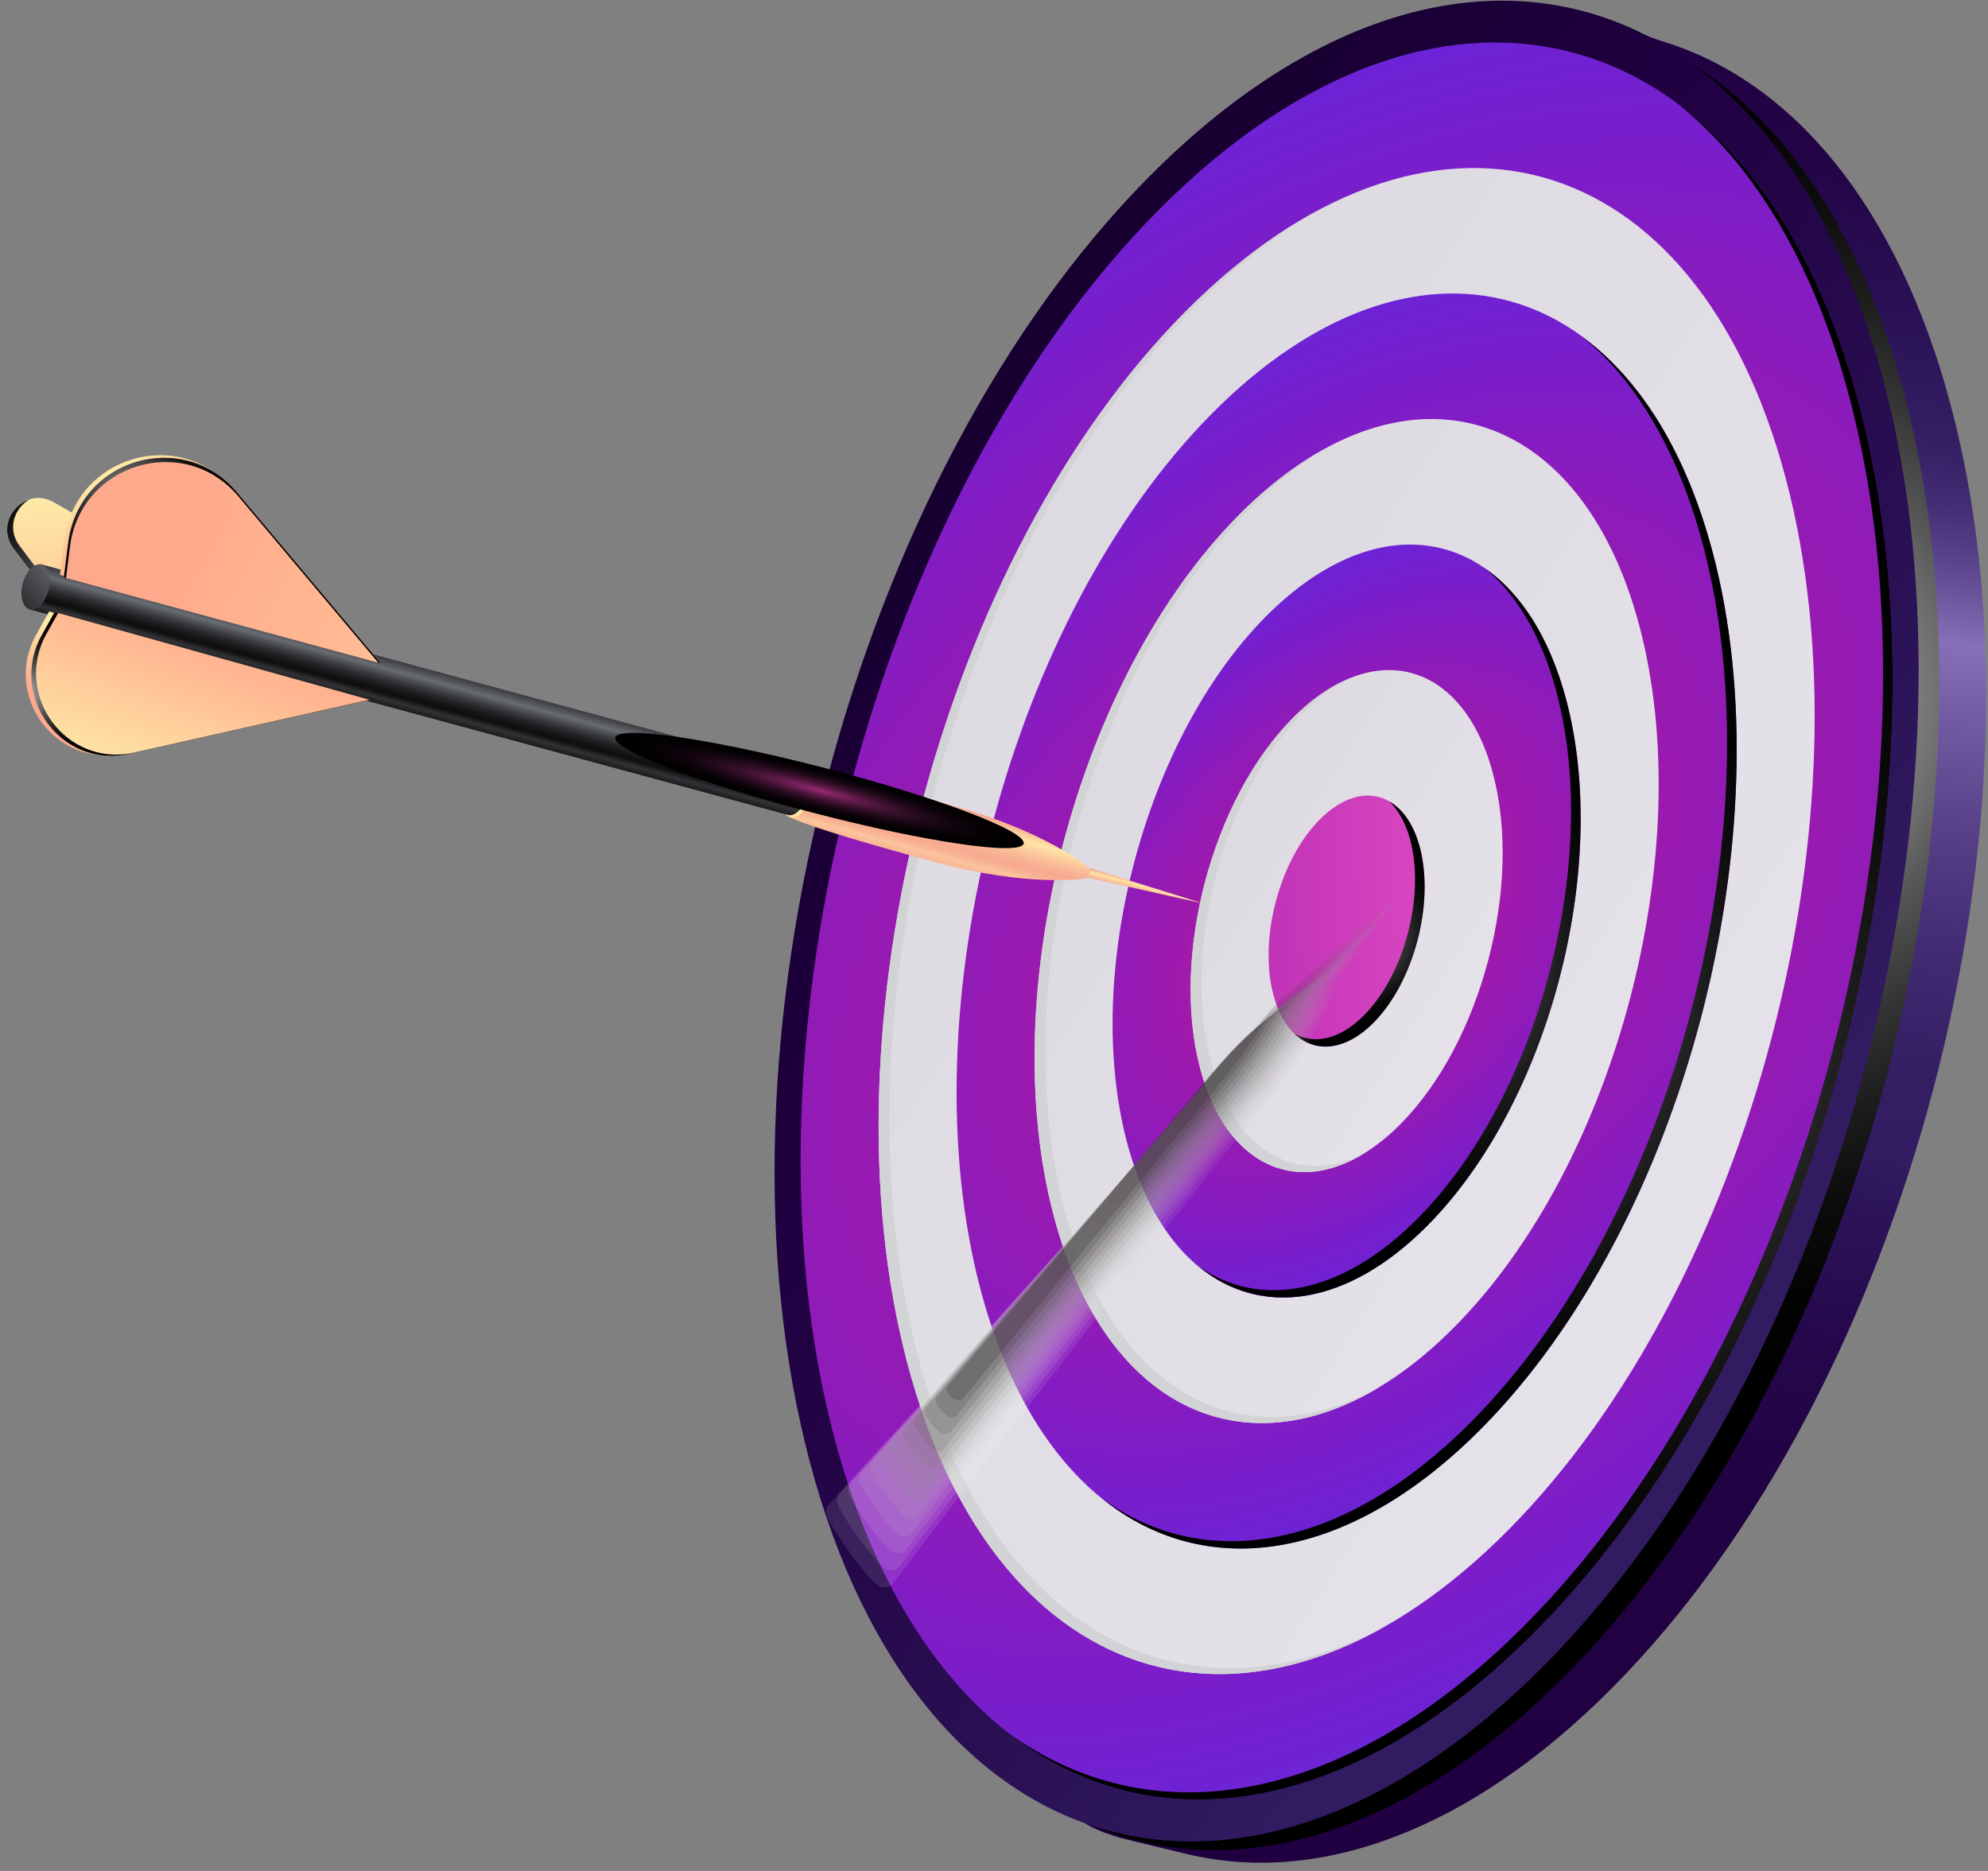
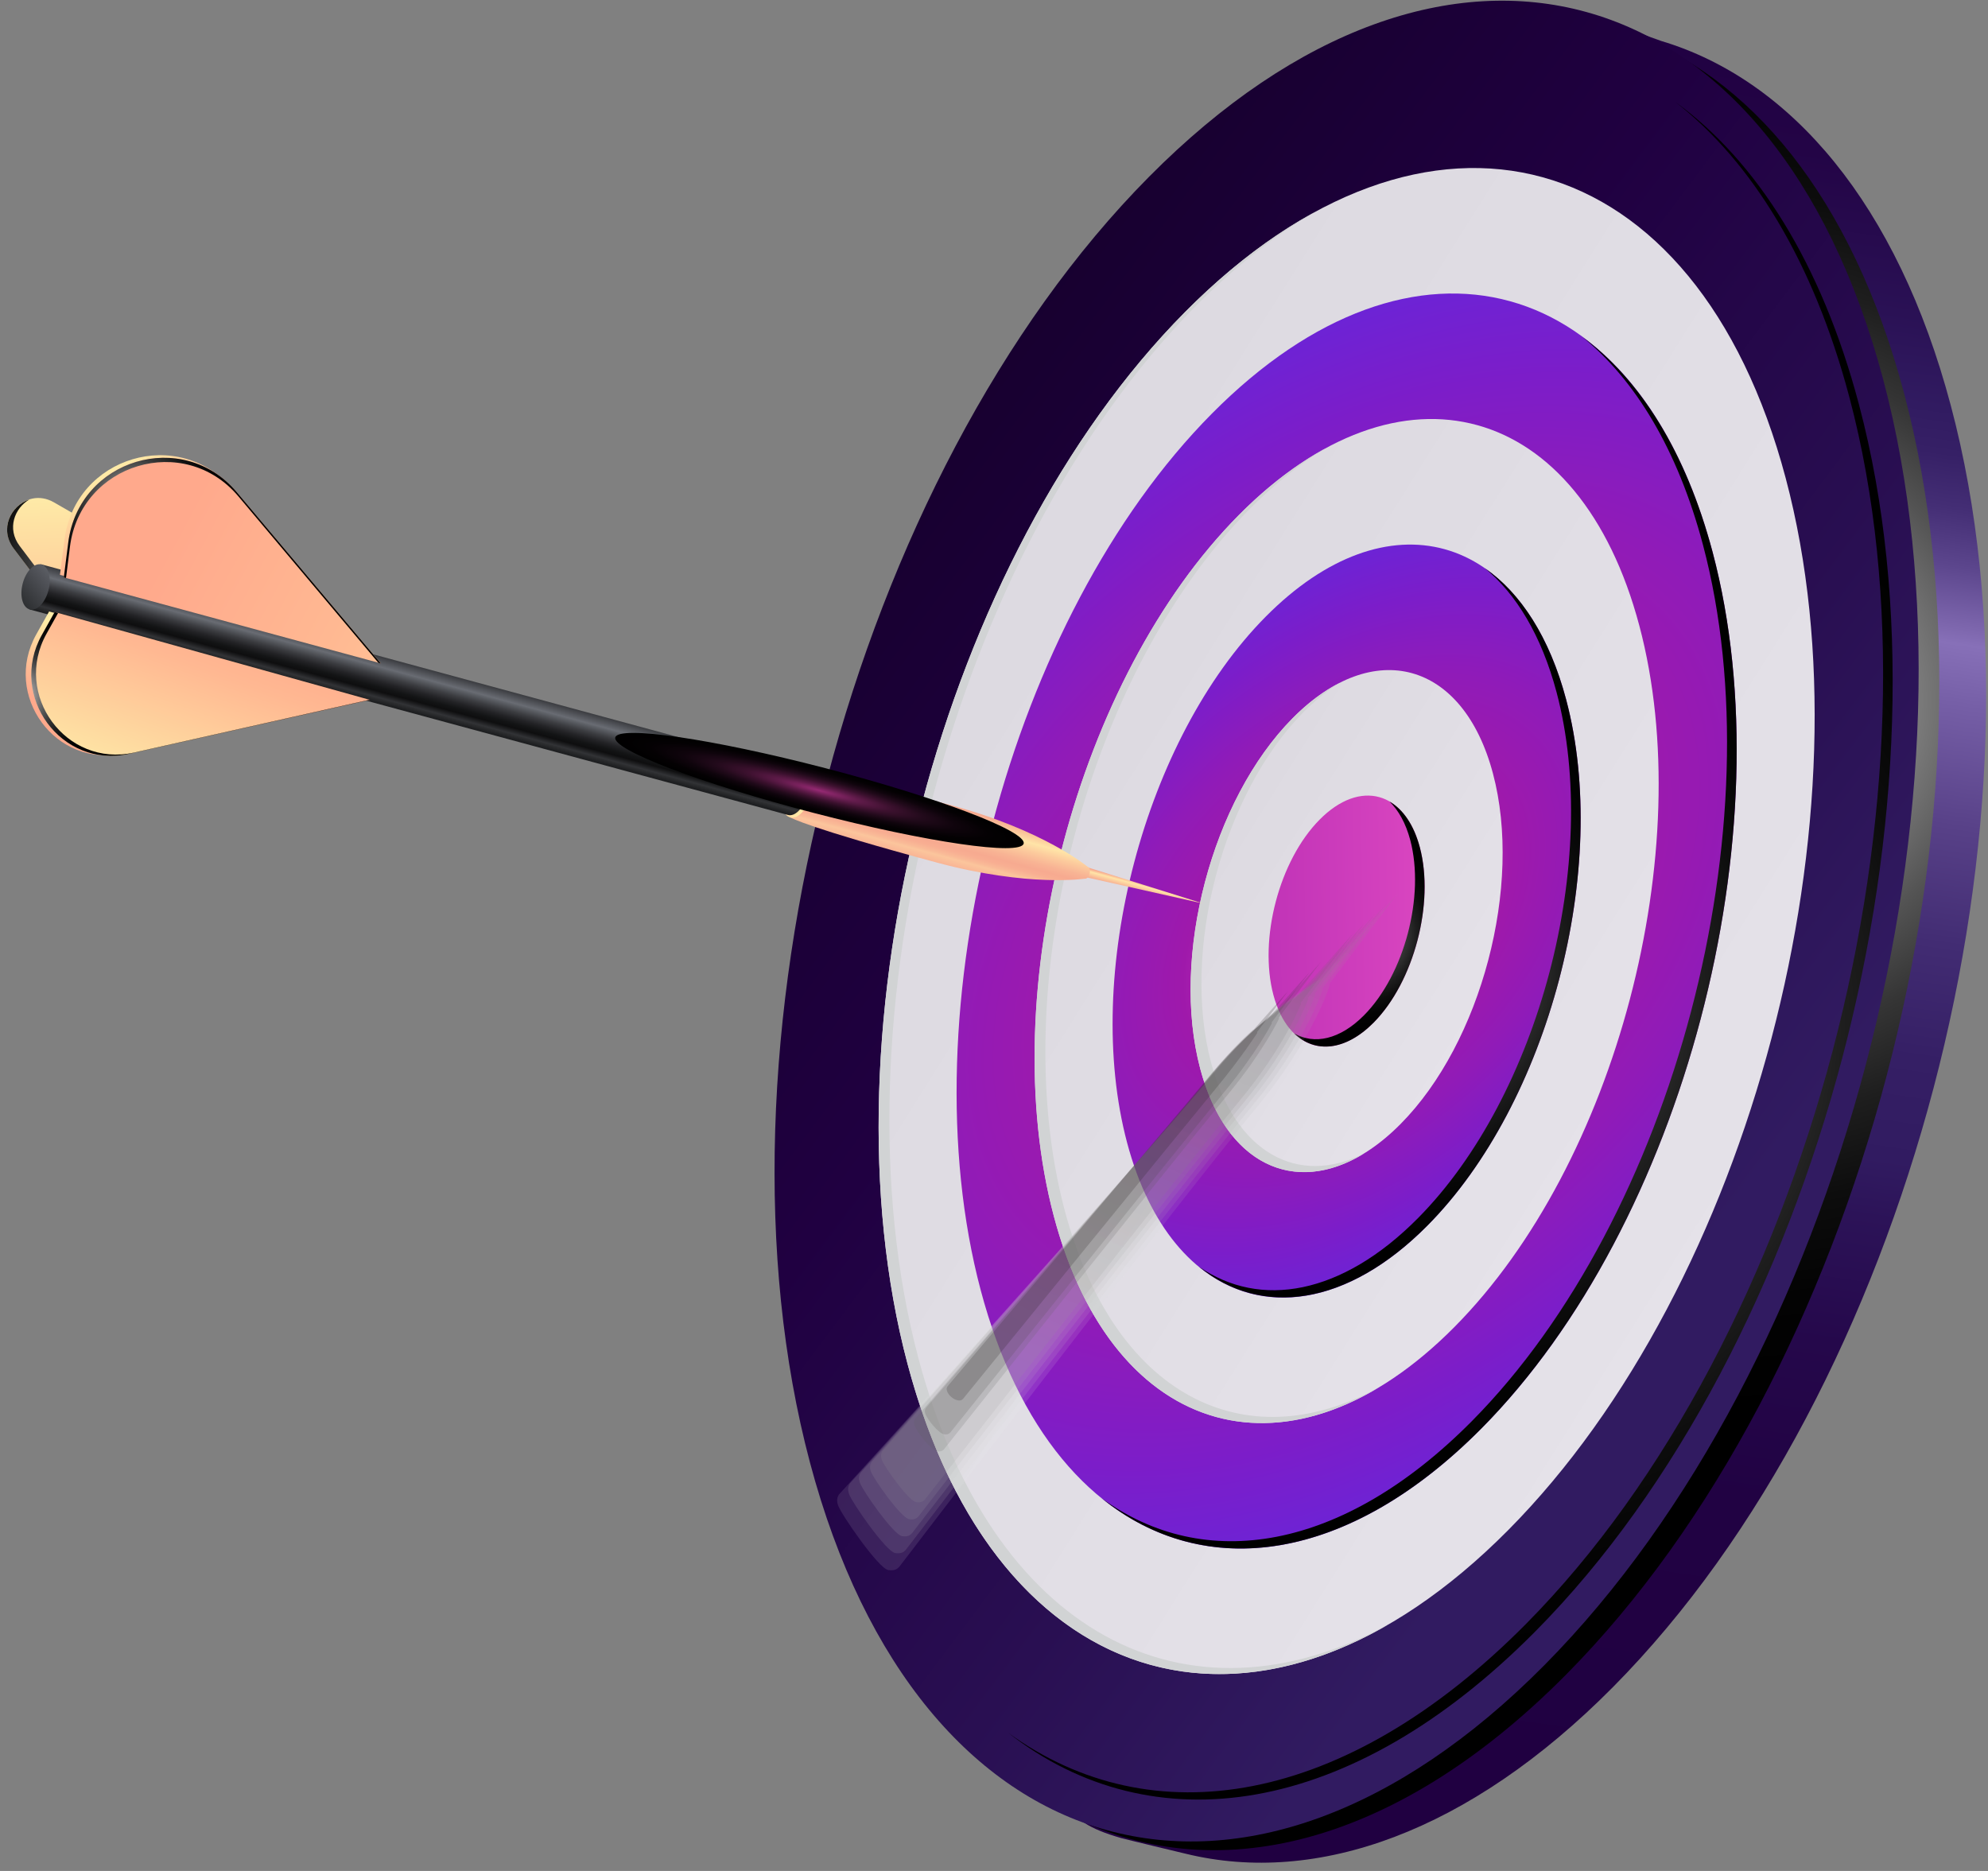
<svg xmlns="http://www.w3.org/2000/svg" width="221" height="208" viewBox="0 0 221 208" fill="none">
  <rect x="0" y="0" width="221" height="208" fill="#808080" stroke="none" />
  <g clip-path="url(#clip0_42_3436)">
    <path d="M179.308 187.56C163.266 203.745 146.364 209.626 131.865 206.097C131.426 205.995 125.072 204.471 124.642 204.345C110.041 200.176 127.913 194.231 121.903 171.605C109.806 126.06 126.622 62.271 159.463 29.137C175.7 12.755 160.817 -2.529 175.442 1.276C175.849 1.379 184.292 4.434 184.691 4.56C199.089 8.879 210.921 22.695 216.868 45.092C228.973 90.637 212.149 154.426 179.308 187.56Z" fill="url(#paint0_linear_42_3436)" />
    <path d="M211.664 43.694C205.866 21.866 194.465 8.208 180.56 3.534C191.616 9.81 200.537 22.45 205.443 40.939C217.541 86.484 200.725 150.273 167.883 183.408C150.785 200.658 132.717 206.176 117.615 201.1C133.805 210.297 154.588 205.86 174.096 186.171C206.945 153.029 223.761 89.247 211.664 43.694Z" fill="url(#paint1_radial_42_3436)" />
    <path d="M171.67 185.137C138.719 218.381 102.177 208.284 90.04 162.589C77.903 116.895 94.774 52.908 127.725 19.663C160.676 -13.582 197.219 -3.484 209.356 42.21C221.492 87.905 204.621 151.892 171.67 185.137Z" fill="url(#paint2_linear_42_3436)" />
-     <path d="M170.676 181.371C139.228 213.1 104.336 203.468 92.755 159.85C81.174 116.231 97.278 55.15 128.727 23.421C160.175 -8.308 195.067 1.323 206.648 44.942C218.229 88.56 202.125 149.642 170.676 181.371Z" fill="url(#paint3_radial_42_3436)" />
    <path d="M167.68 170.089C140.722 197.287 110.815 189.029 100.893 151.639C90.963 114.25 104.767 61.9 131.724 34.703C158.681 7.505 188.58 15.763 198.51 53.153C208.44 90.534 194.637 142.892 167.68 170.089Z" fill="url(#paint4_linear_42_3436)" />
    <path d="M164.683 158.808C142.217 181.473 117.302 174.589 109.023 143.437C100.752 112.284 112.255 68.65 134.721 45.984C157.186 23.318 182.101 30.203 190.38 61.355C198.651 92.516 187.148 136.142 164.683 158.808Z" fill="url(#paint5_radial_42_3436)" />
    <path d="M161.686 147.526C143.712 165.66 123.781 160.15 117.162 135.226C110.542 110.302 119.744 75.4 137.718 57.266C155.692 39.131 175.622 44.642 182.242 69.566C188.862 94.489 179.66 129.392 161.686 147.526Z" fill="url(#paint6_linear_42_3436)" />
    <path d="M158.689 136.245C145.206 149.847 130.261 145.71 125.292 127.024C120.331 108.329 127.232 82.15 140.707 68.555C154.189 54.953 169.135 59.089 174.104 77.776C179.073 96.463 172.171 122.642 158.689 136.245Z" fill="url(#paint7_radial_42_3436)" />
    <path d="M155.692 124.963C146.708 134.026 136.739 131.279 133.429 118.813C130.119 106.347 134.721 88.9 143.704 79.837C152.687 70.773 162.656 73.521 165.966 85.987C169.284 98.445 164.682 115.9 155.692 124.963Z" fill="url(#paint8_linear_42_3436)" />
    <path d="M102.09 150.968C92.16 113.579 105.964 61.229 132.921 34.032C137.319 29.595 141.794 26.105 146.255 23.532C141.403 26.16 136.52 29.871 131.724 34.71C104.767 61.908 90.963 114.266 100.893 151.647C109.203 182.934 131.497 193.813 154.354 180.597C131.919 192.755 110.252 181.71 102.09 150.968Z" fill="#D1D3D4" />
    <path d="M118.359 134.555C111.739 109.631 120.941 74.729 138.915 56.594C141.701 53.784 144.541 51.534 147.366 49.844C144.142 51.597 140.895 54.052 137.71 57.266C119.736 75.4 110.534 110.302 117.154 135.226C122.749 156.281 137.843 163.481 153.227 154.276C138.266 162.408 123.805 155.066 118.359 134.555Z" fill="#D1D3D4" />
    <path d="M134.634 118.142C131.324 105.676 135.926 88.229 144.909 79.166C146.247 77.816 147.608 76.734 148.962 75.905C147.209 76.789 145.441 78.092 143.704 79.844C134.721 88.908 130.119 106.363 133.429 118.829C136.246 129.439 143.884 133 151.638 128.239C144.314 131.926 137.303 128.2 134.634 118.142Z" fill="#D1D3D4" />
    <path d="M152.695 113.681C148.203 118.213 143.218 116.839 141.56 110.61C139.909 104.381 142.209 95.65 146.701 91.118C151.192 86.587 156.177 87.96 157.836 94.189C159.487 100.418 157.186 109.15 152.695 113.681Z" fill="url(#paint9_linear_42_3436)" />
    <path d="M206.648 44.942C202.47 29.2 195.255 17.895 186.264 11.35C194.762 17.997 201.57 29.026 205.584 44.137C217.165 87.755 201.061 148.837 169.612 180.566C149.51 200.847 128.007 204.226 112.075 192.637C128.101 205.174 150.12 202.11 170.677 181.371C202.125 149.642 218.229 88.56 206.648 44.942Z" fill="url(#paint10_radial_42_3436)" />
    <path d="M190.38 61.363C187.399 50.152 182.258 42.1 175.857 37.418C181.765 42.194 186.499 49.971 189.308 60.55C197.579 91.702 186.076 135.337 163.611 158.002C149.228 172.513 133.852 174.889 122.475 166.568C133.946 175.845 149.846 173.768 164.683 158.808C187.148 136.142 198.651 92.516 190.38 61.363Z" fill="url(#paint11_radial_42_3436)" />
    <path d="M174.104 77.776C172.265 70.844 169.049 65.926 165.05 63.155C168.556 66.029 171.365 70.663 173.04 76.963C178.001 95.658 171.099 121.837 157.624 135.431C149.142 143.989 140.081 145.521 133.289 140.823C140.182 146.468 149.76 145.252 158.696 136.237C172.171 122.65 179.073 96.471 174.104 77.776Z" fill="url(#paint12_radial_42_3436)" />
    <path d="M157.836 94.189C157.171 91.687 155.966 89.981 154.471 89.113C155.465 90.084 156.271 91.505 156.772 93.384C158.423 99.613 156.122 108.345 151.631 112.876C148.947 115.584 146.09 116.168 143.868 114.881C146.184 117.124 149.557 116.855 152.703 113.689C157.186 109.15 159.487 100.418 157.836 94.189Z" fill="url(#paint13_radial_42_3436)" />
    <path d="M119.697 96.045L133.758 100.45L119.118 97.166L119.697 96.045Z" fill="url(#paint14_linear_42_3436)" />
    <path d="M5.702 66.502L1.531 60.984C-0.753 57.968 2.721 53.966 5.992 55.845L40.414 75.66L5.702 66.502Z" fill="url(#paint15_linear_42_3436)" />
    <path d="M6.359 66.218L2.189 60.7C0.741 58.789 1.61 56.484 3.269 55.529C1.203 56.192 -0.104 58.829 1.524 60.984L5.694 66.502L40.398 75.66L38.919 74.808L6.359 66.218Z" fill="url(#paint16_radial_42_3436)" />
    <path d="M120.894 97.568C120.792 97.671 120.683 97.71 120.589 97.687C120.589 97.687 114.392 98.642 104.235 95.918C89.735 92.018 87.904 90.897 87.896 90.897C87.52 90.787 87.982 90.637 87.826 90.045C87.513 88.861 87.951 87.203 88.804 86.342C89.226 85.916 88.835 85.521 89.219 85.616C89.226 85.616 91.323 85.639 105.831 89.547C116.011 92.287 120.925 96.368 120.925 96.368C121.019 96.4 121.098 96.487 121.137 96.629C121.215 96.937 121.105 97.347 120.894 97.568Z" fill="url(#paint17_linear_42_3436)" />
    <path d="M89.085 90.392C88.233 91.253 87.286 90.992 86.973 89.808C86.66 88.624 87.098 86.966 87.951 86.105C88.804 85.245 89.751 85.505 90.064 86.689C90.369 87.874 89.938 89.532 89.085 90.392Z" fill="url(#paint18_linear_42_3436)" />
    <path d="M88.78 90.147C88.381 90.55 87.966 90.692 87.606 90.605C87.599 90.605 3.378 67.781 3.362 67.774C3.002 67.671 3.441 67.521 3.292 66.96C2.995 65.832 3.409 64.253 4.223 63.431C4.622 63.029 4.254 62.65 4.622 62.745C4.63 62.745 88.905 85.608 88.913 85.608C89.273 85.718 89.563 86.058 89.711 86.611C90.016 87.747 89.594 89.326 88.78 90.147Z" fill="url(#paint19_linear_42_3436)" />
    <path d="M4.497 67.3C3.683 68.121 2.783 67.868 2.478 66.74C2.181 65.611 2.595 64.032 3.409 63.211C4.223 62.389 5.123 62.642 5.428 63.771C5.733 64.892 5.311 66.479 4.497 67.3Z" fill="url(#paint20_linear_42_3436)" />
-     <path opacity="0.1" d="M156.592 98.247L147.679 108.203C147.624 108.218 147.577 108.242 147.538 108.282C147.538 108.282 141.802 111.068 135.057 119.232C125.44 130.876 92.059 167.342 92.051 167.35C92.004 167.405 91.996 167.437 91.996 167.468C91.816 167.76 91.785 168.163 91.957 168.653C92.356 169.742 96.809 176.232 97.943 176.429C98.491 176.524 98.913 176.405 99.164 176.137C99.187 176.121 99.219 176.097 99.25 176.058C99.258 176.05 130.495 135.005 140.104 123.368C146.826 115.221 148.571 109.142 148.571 109.142C148.634 109.063 148.641 108.953 148.594 108.81L156.592 98.247Z" fill="url(#paint21_linear_42_3436)" />
    <path opacity="0.109" d="M155.378 99.337L146.927 108.779C146.873 108.795 146.826 108.818 146.794 108.85C146.794 108.85 141.395 111.534 135.002 119.279C125.886 130.316 93.271 166.142 93.264 166.15C93.225 166.205 93.209 166.237 93.209 166.26C93.037 166.537 93.005 166.924 93.177 167.381C93.553 168.416 97.646 174.352 98.733 174.542C99.257 174.637 99.657 174.518 99.891 174.258C99.915 174.242 99.938 174.218 99.97 174.187C99.977 174.179 130.558 134.184 139.666 123.155C146.035 115.434 147.78 109.663 147.78 109.663C147.835 109.592 147.851 109.481 147.804 109.347L155.378 99.337Z" fill="url(#paint22_linear_42_3436)" />
    <path opacity="0.118" d="M154.158 100.418L146.169 109.34C146.114 109.355 146.075 109.371 146.044 109.411C146.044 109.411 140.989 111.992 134.94 119.311C126.317 129.747 94.477 164.934 94.469 164.942C94.43 164.99 94.422 165.021 94.422 165.045C94.258 165.305 94.234 165.668 94.391 166.111C94.743 167.09 98.483 172.474 99.508 172.655C100.001 172.742 100.377 172.632 100.604 172.387C100.627 172.371 100.651 172.355 100.682 172.316C100.69 172.308 130.613 133.363 139.22 122.934C145.245 115.632 146.983 110.176 146.983 110.176C147.037 110.105 147.045 110.003 147.006 109.876L154.158 100.418Z" fill="url(#paint23_linear_42_3436)" />
    <path opacity="0.127" d="M152.937 101.508L145.41 109.916C145.363 109.924 145.324 109.947 145.292 109.979C145.292 109.979 140.574 112.466 134.877 119.358C126.755 129.187 95.674 163.734 95.674 163.742C95.635 163.789 95.627 163.821 95.627 163.845C95.471 164.089 95.447 164.437 95.596 164.847C95.932 165.771 99.313 170.61 100.275 170.776C100.737 170.855 101.097 170.753 101.308 170.524C101.332 170.508 101.355 170.492 101.378 170.46C101.386 170.453 130.644 132.558 138.751 122.729C144.424 115.853 146.161 110.705 146.161 110.705C146.216 110.642 146.224 110.539 146.177 110.421L152.937 101.508Z" fill="url(#paint24_linear_42_3436)" />
    <path opacity="0.136" d="M151.724 102.589L144.658 110.476C144.612 110.484 144.572 110.508 144.549 110.539C144.549 110.539 140.167 112.924 134.822 119.397C127.201 128.626 96.887 162.534 96.887 162.542C96.856 162.581 96.84 162.613 96.84 162.637C96.699 162.866 96.668 163.189 96.809 163.576C97.122 164.437 100.15 168.731 101.058 168.889C101.496 168.968 101.824 168.866 102.028 168.652C102.043 168.645 102.067 168.621 102.098 168.589C102.106 168.581 130.706 131.737 138.312 122.516C143.641 116.058 145.371 111.226 145.371 111.226C145.417 111.163 145.425 111.076 145.386 110.966L151.724 102.589Z" fill="url(#paint25_linear_42_3436)" />
    <path opacity="0.145" d="M150.504 103.679L143.899 111.053C143.86 111.061 143.821 111.084 143.798 111.108C143.798 111.108 139.76 113.389 134.76 119.437C127.639 128.058 98.092 161.334 98.092 161.334C98.061 161.374 98.053 161.397 98.053 161.421C97.92 161.634 97.896 161.934 98.029 162.297C98.319 163.103 100.995 166.845 101.84 166.995C102.247 167.066 102.56 166.979 102.748 166.774C102.763 166.766 102.787 166.742 102.81 166.718C102.818 166.711 130.761 130.908 137.866 122.295C142.843 116.263 144.572 111.739 144.572 111.739C144.619 111.684 144.627 111.597 144.588 111.495L150.504 103.679Z" fill="url(#paint26_linear_42_3436)" />
-     <path opacity="0.154" d="M149.283 104.76L143.14 111.621C143.101 111.629 143.07 111.645 143.047 111.676C143.047 111.676 139.345 113.863 134.697 119.484C128.077 127.505 99.297 160.134 99.297 160.142C99.266 160.182 99.258 160.205 99.258 160.221C99.133 160.418 99.109 160.703 99.234 161.034C99.508 161.784 101.824 164.982 102.607 165.116C102.983 165.179 103.28 165.1 103.444 164.91C103.46 164.903 103.483 164.887 103.499 164.855C103.507 164.847 130.785 130.095 137.397 122.082C142.029 116.468 143.751 112.26 143.751 112.26C143.79 112.205 143.798 112.126 143.766 112.032L149.283 104.76Z" fill="url(#paint27_linear_42_3436)" />
-     <path opacity="0.164" d="M148.062 105.85L142.389 112.189C142.35 112.197 142.319 112.213 142.303 112.237C142.303 112.237 138.946 114.321 134.642 119.524C128.515 126.937 100.51 158.934 100.502 158.934C100.471 158.966 100.463 158.989 100.463 159.013C100.345 159.195 100.33 159.455 100.439 159.771C100.69 160.466 102.654 163.11 103.374 163.237C103.726 163.3 103.992 163.221 104.148 163.047C104.164 163.039 104.18 163.024 104.203 163C104.211 162.992 130.832 129.289 136.943 121.876C141.223 116.689 142.937 112.789 142.937 112.789C142.976 112.742 142.984 112.663 142.952 112.576L148.062 105.85Z" fill="url(#paint28_linear_42_3436)" />
    <path opacity="0.173" d="M146.849 106.932L141.638 112.758C141.607 112.766 141.575 112.782 141.56 112.805C141.56 112.805 138.539 114.787 134.595 119.563C128.969 126.368 101.73 157.726 101.723 157.734C101.699 157.766 101.691 157.79 101.691 157.805C101.582 157.979 101.566 158.216 101.668 158.5C101.903 159.14 103.499 161.232 104.172 161.35C104.493 161.405 104.743 161.334 104.884 161.176C104.9 161.168 104.915 161.153 104.931 161.129C104.939 161.121 130.894 128.468 136.513 121.663C140.441 116.903 142.154 113.311 142.154 113.311C142.193 113.263 142.193 113.2 142.17 113.113L146.849 106.932Z" fill="url(#paint29_linear_42_3436)" />
    <path opacity="0.182" d="M145.629 108.021L140.879 113.326C140.848 113.334 140.824 113.35 140.809 113.366C140.809 113.366 138.125 115.245 134.533 119.603C129.407 125.808 102.935 156.526 102.928 156.526C102.904 156.558 102.896 156.574 102.896 156.589C102.802 156.747 102.779 156.96 102.881 157.221C103.092 157.805 104.336 159.353 104.947 159.455C105.244 159.51 105.463 159.439 105.596 159.297C105.612 159.289 105.627 159.274 105.643 159.258C105.643 159.25 130.949 127.647 136.067 121.442C139.65 117.1 141.356 113.824 141.356 113.824C141.388 113.784 141.395 113.721 141.372 113.65L145.629 108.021Z" fill="url(#paint30_linear_42_3436)" />
-     <path opacity="0.191" d="M144.408 109.11L140.12 113.902C140.088 113.91 140.073 113.918 140.057 113.942C140.057 113.942 137.717 115.726 134.47 119.65C129.845 125.247 104.14 155.326 104.133 155.334C104.109 155.358 104.109 155.374 104.109 155.389C104.023 155.531 104.007 155.721 104.093 155.958C104.281 156.479 105.173 157.481 105.721 157.576C105.987 157.624 106.19 157.56 106.308 157.434C106.324 157.426 106.331 157.418 106.347 157.395C106.347 157.395 130.996 126.834 135.613 121.229C138.844 117.313 140.55 114.345 140.55 114.345C140.581 114.305 140.581 114.25 140.558 114.187L144.408 109.11Z" fill="url(#paint31_linear_42_3436)" />
    <path opacity="0.2" d="M143.187 110.192L139.361 114.463C139.337 114.471 139.314 114.479 139.298 114.495C139.298 114.495 137.295 116.176 134.4 119.682C130.268 124.679 105.338 154.118 105.33 154.126C105.314 154.15 105.306 154.166 105.306 154.174C105.228 154.3 105.212 154.474 105.291 154.679C105.463 155.145 105.995 155.595 106.488 155.682C106.723 155.721 106.903 155.674 107.012 155.555C107.02 155.547 107.036 155.54 107.051 155.524C107.051 155.524 131.035 126.005 135.159 121.016C138.046 117.518 139.744 114.866 139.744 114.866C139.768 114.834 139.776 114.787 139.752 114.724L143.187 110.192Z" fill="#231F20" />
    <path d="M6.665 63.905L41.908 73.466L25.891 54.416C19.889 47.287 8.347 50.737 7.165 60.013L6.665 63.905Z" fill="url(#paint32_linear_42_3436)" />
    <path d="M7.095 64.189L42.339 73.75L26.313 54.708C20.312 47.571 8.77 51.021 7.588 60.305L7.095 64.189Z" fill="url(#paint33_linear_42_3436)" />
    <path d="M7.776 60.779C8.958 51.495 20.499 48.045 26.501 55.182L42.057 73.679L42.331 73.75L26.313 54.708C20.312 47.571 8.77 51.021 7.588 60.305L7.095 64.197L7.338 64.26L7.776 60.779Z" fill="url(#paint34_radial_42_3436)" />
    <path d="M5.46 67.979L4.036 70.521C0.233 77.311 6.203 85.434 13.746 83.745L40.5 77.745L5.46 67.979Z" fill="url(#paint35_linear_42_3436)" />
    <path d="M6.086 68.042L4.662 70.584C0.859 77.374 6.829 85.497 14.372 83.808L41.126 77.808L6.086 68.042Z" fill="url(#paint36_linear_42_3436)" />
    <path d="M14.889 83.666C7.346 85.355 1.383 77.231 5.178 70.442L6.461 68.145L6.078 68.042L4.654 70.584C0.851 77.374 6.821 85.497 14.365 83.808L41.118 77.808L41.063 77.792L14.889 83.666Z" fill="url(#paint37_radial_42_3436)" />
    <path d="M113.797 93.787C113.445 95.16 102.999 93.637 90.463 90.376C77.927 87.116 68.044 83.358 68.396 81.984C68.749 80.611 79.195 82.134 91.738 85.395C104.266 88.655 114.149 92.413 113.797 93.787Z" fill="url(#paint38_radial_42_3436)" />
  </g>
  <defs>
    <linearGradient id="paint0_linear_42_3436" x1="154.657" y1="210.644" x2="185.41" y2="0.86" gradientUnits="userSpaceOnUse">
      <stop offset="0.056" stop-color="#200041" />
      <stop offset="0.233" stop-color="#210243" />
      <stop offset="0.32" stop-color="#25084B" />
      <stop offset="0.388" stop-color="#2C1358" />
      <stop offset="0.419" stop-color="#311B61" />
      <stop offset="0.474" stop-color="#351F65" />
      <stop offset="0.535" stop-color="#422C73" />
      <stop offset="0.597" stop-color="#584188" />
      <stop offset="0.661" stop-color="#765FA7" />
      <stop offset="0.692" stop-color="#8770B8" />
      <stop offset="0.7" stop-color="#7E67AE" />
      <stop offset="0.732" stop-color="#5C468D" />
      <stop offset="0.762" stop-color="#442E75" />
      <stop offset="0.79" stop-color="#362066" />
      <stop offset="0.813" stop-color="#311B61" />
      <stop offset="0.859" stop-color="#2A1155" />
      <stop offset="0.936" stop-color="#230446" />
      <stop offset="1" stop-color="#200041" />
    </linearGradient>
    <radialGradient id="paint1_radial_42_3436" cx="0" cy="0" r="1" gradientUnits="userSpaceOnUse" gradientTransform="translate(192.624 77.724) rotate(45.254) scale(79.532 79.529)">
      <stop stop-color="white" />
      <stop offset="0.066" stop-color="#D8D8D8" />
      <stop offset="0.162" stop-color="#A6A6A6" />
      <stop offset="0.262" stop-color="#797979" />
      <stop offset="0.366" stop-color="#545454" />
      <stop offset="0.473" stop-color="#353535" />
      <stop offset="0.585" stop-color="#1E1E1E" />
      <stop offset="0.704" stop-color="#0D0D0D" />
      <stop offset="0.835" stop-color="#030303" />
      <stop offset="1" />
    </radialGradient>
    <linearGradient id="paint2_linear_42_3436" x1="192.584" y1="135.115" x2="62.534" y2="37.639" gradientUnits="userSpaceOnUse">
      <stop stop-color="#311B61" />
      <stop offset="0.203" stop-color="#290F52" />
      <stop offset="0.495" stop-color="#200041" />
      <stop offset="1" stop-color="#0F001F" />
    </linearGradient>
    <radialGradient id="paint3_radial_42_3436" cx="0" cy="0" r="1" gradientUnits="userSpaceOnUse" gradientTransform="translate(149.671 102.44) rotate(45.254) scale(81.158 121.738)">
      <stop stop-color="#FF63CE" />
      <stop offset="0.409" stop-color="#9F19AB" />
      <stop offset="0.617" stop-color="#901BB8" />
      <stop offset="0.823" stop-color="#7C1DC9" />
      <stop offset="0.986" stop-color="#6D23D5" />
      <stop offset="1" stop-color="#6B24D6" />
    </radialGradient>
    <linearGradient id="paint4_linear_42_3436" x1="5.455" y1="10.166" x2="301.841" y2="196.345" gradientUnits="userSpaceOnUse">
      <stop stop-color="#D4D1D8" />
      <stop offset="1" stop-color="#EEEBF2" />
    </linearGradient>
    <radialGradient id="paint5_radial_42_3436" cx="0" cy="0" r="1" gradientUnits="userSpaceOnUse" gradientTransform="translate(149.671 102.44) rotate(45.254) scale(57.97 86.956)">
      <stop stop-color="#FF63CE" />
      <stop offset="0.409" stop-color="#9F19AB" />
      <stop offset="0.617" stop-color="#901BB8" />
      <stop offset="0.823" stop-color="#7C1DC9" />
      <stop offset="0.986" stop-color="#6D23D5" />
      <stop offset="1" stop-color="#6B24D6" />
    </radialGradient>
    <linearGradient id="paint6_linear_42_3436" x1="53.537" y1="40.91" x2="251.128" y2="165.029" gradientUnits="userSpaceOnUse">
      <stop stop-color="#D4D1D8" />
      <stop offset="1" stop-color="#EEEBF2" />
    </linearGradient>
    <radialGradient id="paint7_radial_42_3436" cx="0" cy="0" r="1" gradientUnits="userSpaceOnUse" gradientTransform="translate(149.671 102.44) rotate(45.254) scale(34.782 52.174)">
      <stop stop-color="#FF63CE" />
      <stop offset="0.409" stop-color="#9F19AB" />
      <stop offset="0.617" stop-color="#901BB8" />
      <stop offset="0.823" stop-color="#7C1DC9" />
      <stop offset="0.986" stop-color="#6D23D5" />
      <stop offset="1" stop-color="#6B24D6" />
    </radialGradient>
    <linearGradient id="paint8_linear_42_3436" x1="101.619" y1="71.653" x2="200.414" y2="133.713" gradientUnits="userSpaceOnUse">
      <stop stop-color="#D4D1D8" />
      <stop offset="1" stop-color="#EEEBF2" />
    </linearGradient>
    <linearGradient id="paint9_linear_42_3436" x1="110.665" y1="103.233" x2="181.899" y2="101.736" gradientUnits="userSpaceOnUse">
      <stop offset="0.035" stop-color="#9F19AB" />
      <stop offset="0.244" stop-color="#AE25B1" />
      <stop offset="0.645" stop-color="#D744BF" />
      <stop offset="1" stop-color="#FF63CE" />
    </linearGradient>
    <radialGradient id="paint10_radial_42_3436" cx="0" cy="0" r="1" gradientUnits="userSpaceOnUse" gradientTransform="translate(161.206 113.778) rotate(45.254) scale(74.58 74.577)">
      <stop stop-color="white" />
      <stop offset="0.066" stop-color="#D8D8D8" />
      <stop offset="0.162" stop-color="#A6A6A6" />
      <stop offset="0.262" stop-color="#797979" />
      <stop offset="0.366" stop-color="#545454" />
      <stop offset="0.473" stop-color="#353535" />
      <stop offset="0.585" stop-color="#1E1E1E" />
      <stop offset="0.704" stop-color="#0D0D0D" />
      <stop offset="0.835" stop-color="#030303" />
      <stop offset="1" />
    </radialGradient>
    <radialGradient id="paint11_radial_42_3436" cx="0" cy="0" r="1" gradientUnits="userSpaceOnUse" gradientTransform="translate(157.921 110.572) rotate(45.254) scale(53.269 53.267)">
      <stop stop-color="white" />
      <stop offset="0.066" stop-color="#D8D8D8" />
      <stop offset="0.162" stop-color="#A6A6A6" />
      <stop offset="0.262" stop-color="#797979" />
      <stop offset="0.366" stop-color="#545454" />
      <stop offset="0.473" stop-color="#353535" />
      <stop offset="0.585" stop-color="#1E1E1E" />
      <stop offset="0.704" stop-color="#0D0D0D" />
      <stop offset="0.835" stop-color="#030303" />
      <stop offset="1" />
    </radialGradient>
    <radialGradient id="paint12_radial_42_3436" cx="0" cy="0" r="1" gradientUnits="userSpaceOnUse" gradientTransform="translate(154.483 107.153) rotate(45.254) scale(32.043 32.042)">
      <stop stop-color="white" />
      <stop offset="0.066" stop-color="#D8D8D8" />
      <stop offset="0.162" stop-color="#A6A6A6" />
      <stop offset="0.262" stop-color="#797979" />
      <stop offset="0.366" stop-color="#545454" />
      <stop offset="0.473" stop-color="#353535" />
      <stop offset="0.585" stop-color="#1E1E1E" />
      <stop offset="0.704" stop-color="#0D0D0D" />
      <stop offset="0.835" stop-color="#030303" />
      <stop offset="1" />
    </radialGradient>
    <radialGradient id="paint13_radial_42_3436" cx="0" cy="0" r="1" gradientUnits="userSpaceOnUse" gradientTransform="translate(151.145 103.856) rotate(45.254) scale(10.757 10.757)">
      <stop stop-color="white" />
      <stop offset="0.066" stop-color="#D8D8D8" />
      <stop offset="0.162" stop-color="#A6A6A6" />
      <stop offset="0.262" stop-color="#797979" />
      <stop offset="0.366" stop-color="#545454" />
      <stop offset="0.473" stop-color="#353535" />
      <stop offset="0.585" stop-color="#1E1E1E" />
      <stop offset="0.704" stop-color="#0D0D0D" />
      <stop offset="0.835" stop-color="#030303" />
      <stop offset="1" />
    </radialGradient>
    <linearGradient id="paint14_linear_42_3436" x1="126.351" y1="99.132" x2="126.677" y2="97.924" gradientUnits="userSpaceOnUse">
      <stop offset="0.035" stop-color="#F7AA90" />
      <stop offset="0.232" stop-color="#F9B996" />
      <stop offset="0.61" stop-color="#FFE2A6" />
      <stop offset="0.631" stop-color="#FFE4A7" />
      <stop offset="0.874" stop-color="#F7AA90" />
    </linearGradient>
    <linearGradient id="paint15_linear_42_3436" x1="20.997" y1="82.128" x2="20.243" y2="54.239" gradientUnits="userSpaceOnUse">
      <stop offset="0.035" stop-color="#FFA98C" />
      <stop offset="0.317" stop-color="#FFB892" />
      <stop offset="0.86" stop-color="#FEE1A3" />
      <stop offset="1" stop-color="#FEECA8" />
    </linearGradient>
    <radialGradient id="paint16_radial_42_3436" cx="0" cy="0" r="1" gradientUnits="userSpaceOnUse" gradientTransform="translate(10.55 62.545) scale(15.682 15.822)">
      <stop stop-color="white" />
      <stop offset="0.066" stop-color="#D8D8D8" />
      <stop offset="0.162" stop-color="#A6A6A6" />
      <stop offset="0.262" stop-color="#797979" />
      <stop offset="0.366" stop-color="#545454" />
      <stop offset="0.473" stop-color="#353535" />
      <stop offset="0.585" stop-color="#1E1E1E" />
      <stop offset="0.704" stop-color="#0D0D0D" />
      <stop offset="0.835" stop-color="#030303" />
      <stop offset="1" />
    </radialGradient>
    <linearGradient id="paint17_linear_42_3436" x1="103.652" y1="95.792" x2="105.386" y2="89.379" gradientUnits="userSpaceOnUse">
      <stop offset="0.01" stop-color="#F9B595" />
      <stop offset="0.131" stop-color="#FBC59C" />
      <stop offset="0.176" stop-color="#F9BA97" />
      <stop offset="0.253" stop-color="#F8AE92" />
      <stop offset="0.328" stop-color="#F7AA90" />
      <stop offset="0.43" stop-color="#F8B394" />
      <stop offset="0.594" stop-color="#FCCB9D" />
      <stop offset="0.732" stop-color="#FFE4A7" />
      <stop offset="0.97" stop-color="#F7AA90" />
    </linearGradient>
    <linearGradient id="paint18_linear_42_3436" x1="87.169" y1="86.89" x2="89.883" y2="89.581" gradientUnits="userSpaceOnUse">
      <stop offset="0.035" stop-color="#FFA98C" />
      <stop offset="0.317" stop-color="#FFB892" />
      <stop offset="0.86" stop-color="#FEE1A3" />
      <stop offset="1" stop-color="#FEECA8" />
    </linearGradient>
    <linearGradient id="paint19_linear_42_3436" x1="45.829" y1="79.341" x2="47.215" y2="74.215" gradientUnits="userSpaceOnUse">
      <stop offset="0.035" stop-color="#1E1F21" />
      <stop offset="0.117" stop-color="#2D2E30" />
      <stop offset="0.141" stop-color="#323336" />
      <stop offset="0.268" stop-color="#0E0E0F" />
      <stop offset="0.352" stop-color="#131415" />
      <stop offset="0.464" stop-color="#232326" />
      <stop offset="0.592" stop-color="#3C3D41" />
      <stop offset="0.73" stop-color="#5E6167" />
      <stop offset="0.768" stop-color="#696C73" />
      <stop offset="1" stop-color="#37383C" />
    </linearGradient>
    <linearGradient id="paint20_linear_42_3436" x1="0.504" y1="68.363" x2="5.832" y2="63.648" gradientUnits="userSpaceOnUse">
      <stop offset="0.035" stop-color="#1E1F21" />
      <stop offset="0.31" stop-color="#2C2E30" />
      <stop offset="0.84" stop-color="#515359" />
      <stop offset="1" stop-color="#5D6066" />
    </linearGradient>
    <linearGradient id="paint21_linear_42_3436" x1="116.921" y1="151.926" x2="156.588" y2="51.042" gradientUnits="userSpaceOnUse">
      <stop stop-color="white" />
      <stop offset="1" stop-color="#4D4D4D" />
    </linearGradient>
    <linearGradient id="paint22_linear_42_3436" x1="116.911" y1="150.974" x2="156.969" y2="54.061" gradientUnits="userSpaceOnUse">
      <stop stop-color="#EBEBEB" />
      <stop offset="1" stop-color="#494949" />
    </linearGradient>
    <linearGradient id="paint23_linear_42_3436" x1="116.944" y1="149.892" x2="157.246" y2="56.975" gradientUnits="userSpaceOnUse">
      <stop stop-color="#D7D6D6" />
      <stop offset="1" stop-color="#454545" />
    </linearGradient>
    <linearGradient id="paint24_linear_42_3436" x1="116.993" y1="148.95" x2="157.395" y2="60.072" gradientUnits="userSpaceOnUse">
      <stop stop-color="#C3C2C2" />
      <stop offset="1" stop-color="#424041" />
    </linearGradient>
    <linearGradient id="paint25_linear_42_3436" x1="117.07" y1="148.008" x2="157.425" y2="63.191" gradientUnits="userSpaceOnUse">
      <stop stop-color="#AFAEAE" />
      <stop offset="1" stop-color="#3E3C3D" />
    </linearGradient>
    <linearGradient id="paint26_linear_42_3436" x1="117.223" y1="147.033" x2="157.385" y2="66.284" gradientUnits="userSpaceOnUse">
      <stop stop-color="#9B999A" />
      <stop offset="1" stop-color="#3A3839" />
    </linearGradient>
    <linearGradient id="paint27_linear_42_3436" x1="117.322" y1="146.063" x2="157.129" y2="69.391" gradientUnits="userSpaceOnUse">
      <stop stop-color="#878585" />
      <stop offset="1" stop-color="#363434" />
    </linearGradient>
    <linearGradient id="paint28_linear_42_3436" x1="117.516" y1="145.126" x2="156.831" y2="72.527" gradientUnits="userSpaceOnUse">
      <stop stop-color="#737071" />
      <stop offset="1" stop-color="#323030" />
    </linearGradient>
    <linearGradient id="paint29_linear_42_3436" x1="117.695" y1="144.223" x2="156.364" y2="75.695" gradientUnits="userSpaceOnUse">
      <stop stop-color="#5F5C5D" />
      <stop offset="1" stop-color="#2E2C2C" />
    </linearGradient>
    <linearGradient id="paint30_linear_42_3436" x1="117.898" y1="143.33" x2="155.773" y2="78.852" gradientUnits="userSpaceOnUse">
      <stop stop-color="#4B4849" />
      <stop offset="1" stop-color="#2B2728" />
    </linearGradient>
    <linearGradient id="paint31_linear_42_3436" x1="118.142" y1="142.437" x2="155.08" y2="81.969" gradientUnits="userSpaceOnUse">
      <stop stop-color="#373334" />
      <stop offset="1" stop-color="#272324" />
    </linearGradient>
    <linearGradient id="paint32_linear_42_3436" x1="19.385" y1="60.128" x2="14.076" y2="51.026" gradientUnits="userSpaceOnUse">
      <stop offset="0.035" stop-color="#FFA98C" />
      <stop offset="0.317" stop-color="#FFB892" />
      <stop offset="0.86" stop-color="#FEE1A3" />
      <stop offset="1" stop-color="#FEECA8" />
    </linearGradient>
    <linearGradient id="paint33_linear_42_3436" x1="16.692" y1="59.007" x2="80.54" y2="93.125" gradientUnits="userSpaceOnUse">
      <stop offset="0.035" stop-color="#FFA98C" />
      <stop offset="0.317" stop-color="#FFB892" />
      <stop offset="0.86" stop-color="#FEE1A3" />
      <stop offset="1" stop-color="#FEECA8" />
    </linearGradient>
    <radialGradient id="paint34_radial_42_3436" cx="0" cy="0" r="1" gradientUnits="userSpaceOnUse" gradientTransform="translate(14.661 56.037) scale(11.312 11.412)">
      <stop stop-color="white" />
      <stop offset="0.066" stop-color="#D8D8D8" />
      <stop offset="0.162" stop-color="#A6A6A6" />
      <stop offset="0.262" stop-color="#797979" />
      <stop offset="0.366" stop-color="#545454" />
      <stop offset="0.473" stop-color="#353535" />
      <stop offset="0.585" stop-color="#1E1E1E" />
      <stop offset="0.704" stop-color="#0D0D0D" />
      <stop offset="0.835" stop-color="#030303" />
      <stop offset="1" />
    </radialGradient>
    <linearGradient id="paint35_linear_42_3436" x1="14.402" y1="85.43" x2="19.051" y2="78.739" gradientUnits="userSpaceOnUse">
      <stop offset="0.035" stop-color="#FFA98C" />
      <stop offset="0.317" stop-color="#FFB892" />
      <stop offset="0.86" stop-color="#FEE1A3" />
      <stop offset="1" stop-color="#FEECA8" />
    </linearGradient>
    <linearGradient id="paint36_linear_42_3436" x1="25.198" y1="67.476" x2="17.376" y2="89.228" gradientUnits="userSpaceOnUse">
      <stop offset="0.035" stop-color="#FFA98C" />
      <stop offset="0.317" stop-color="#FFB892" />
      <stop offset="0.86" stop-color="#FEE1A3" />
      <stop offset="1" stop-color="#FEECA8" />
    </linearGradient>
    <radialGradient id="paint37_radial_42_3436" cx="0" cy="0" r="1" gradientUnits="userSpaceOnUse" gradientTransform="translate(1.731 77.277) scale(9.858 9.946)">
      <stop stop-color="white" />
      <stop offset="0.066" stop-color="#D8D8D8" />
      <stop offset="0.162" stop-color="#A6A6A6" />
      <stop offset="0.262" stop-color="#797979" />
      <stop offset="0.366" stop-color="#545454" />
      <stop offset="0.473" stop-color="#353535" />
      <stop offset="0.585" stop-color="#1E1E1E" />
      <stop offset="0.704" stop-color="#0D0D0D" />
      <stop offset="0.835" stop-color="#030303" />
      <stop offset="1" />
    </radialGradient>
    <radialGradient id="paint38_radial_42_3436" cx="0" cy="0" r="1" gradientUnits="userSpaceOnUse" gradientTransform="translate(91.095 87.885) rotate(14.568) scale(23.458 2.572)">
      <stop stop-color="#972A74" />
      <stop offset="0.041" stop-color="#8A266A" />
      <stop offset="0.194" stop-color="#601B4A" />
      <stop offset="0.35" stop-color="#3D112F" />
      <stop offset="0.507" stop-color="#220A1B" />
      <stop offset="0.667" stop-color="#0F040C" />
      <stop offset="0.829" stop-color="#040103" />
      <stop offset="1" />
    </radialGradient>
    <clipPath id="clip0_42_3436">
      <rect width="220" height="207" fill="white" transform="translate(0.796 0.076)" />
    </clipPath>
  </defs>
</svg>